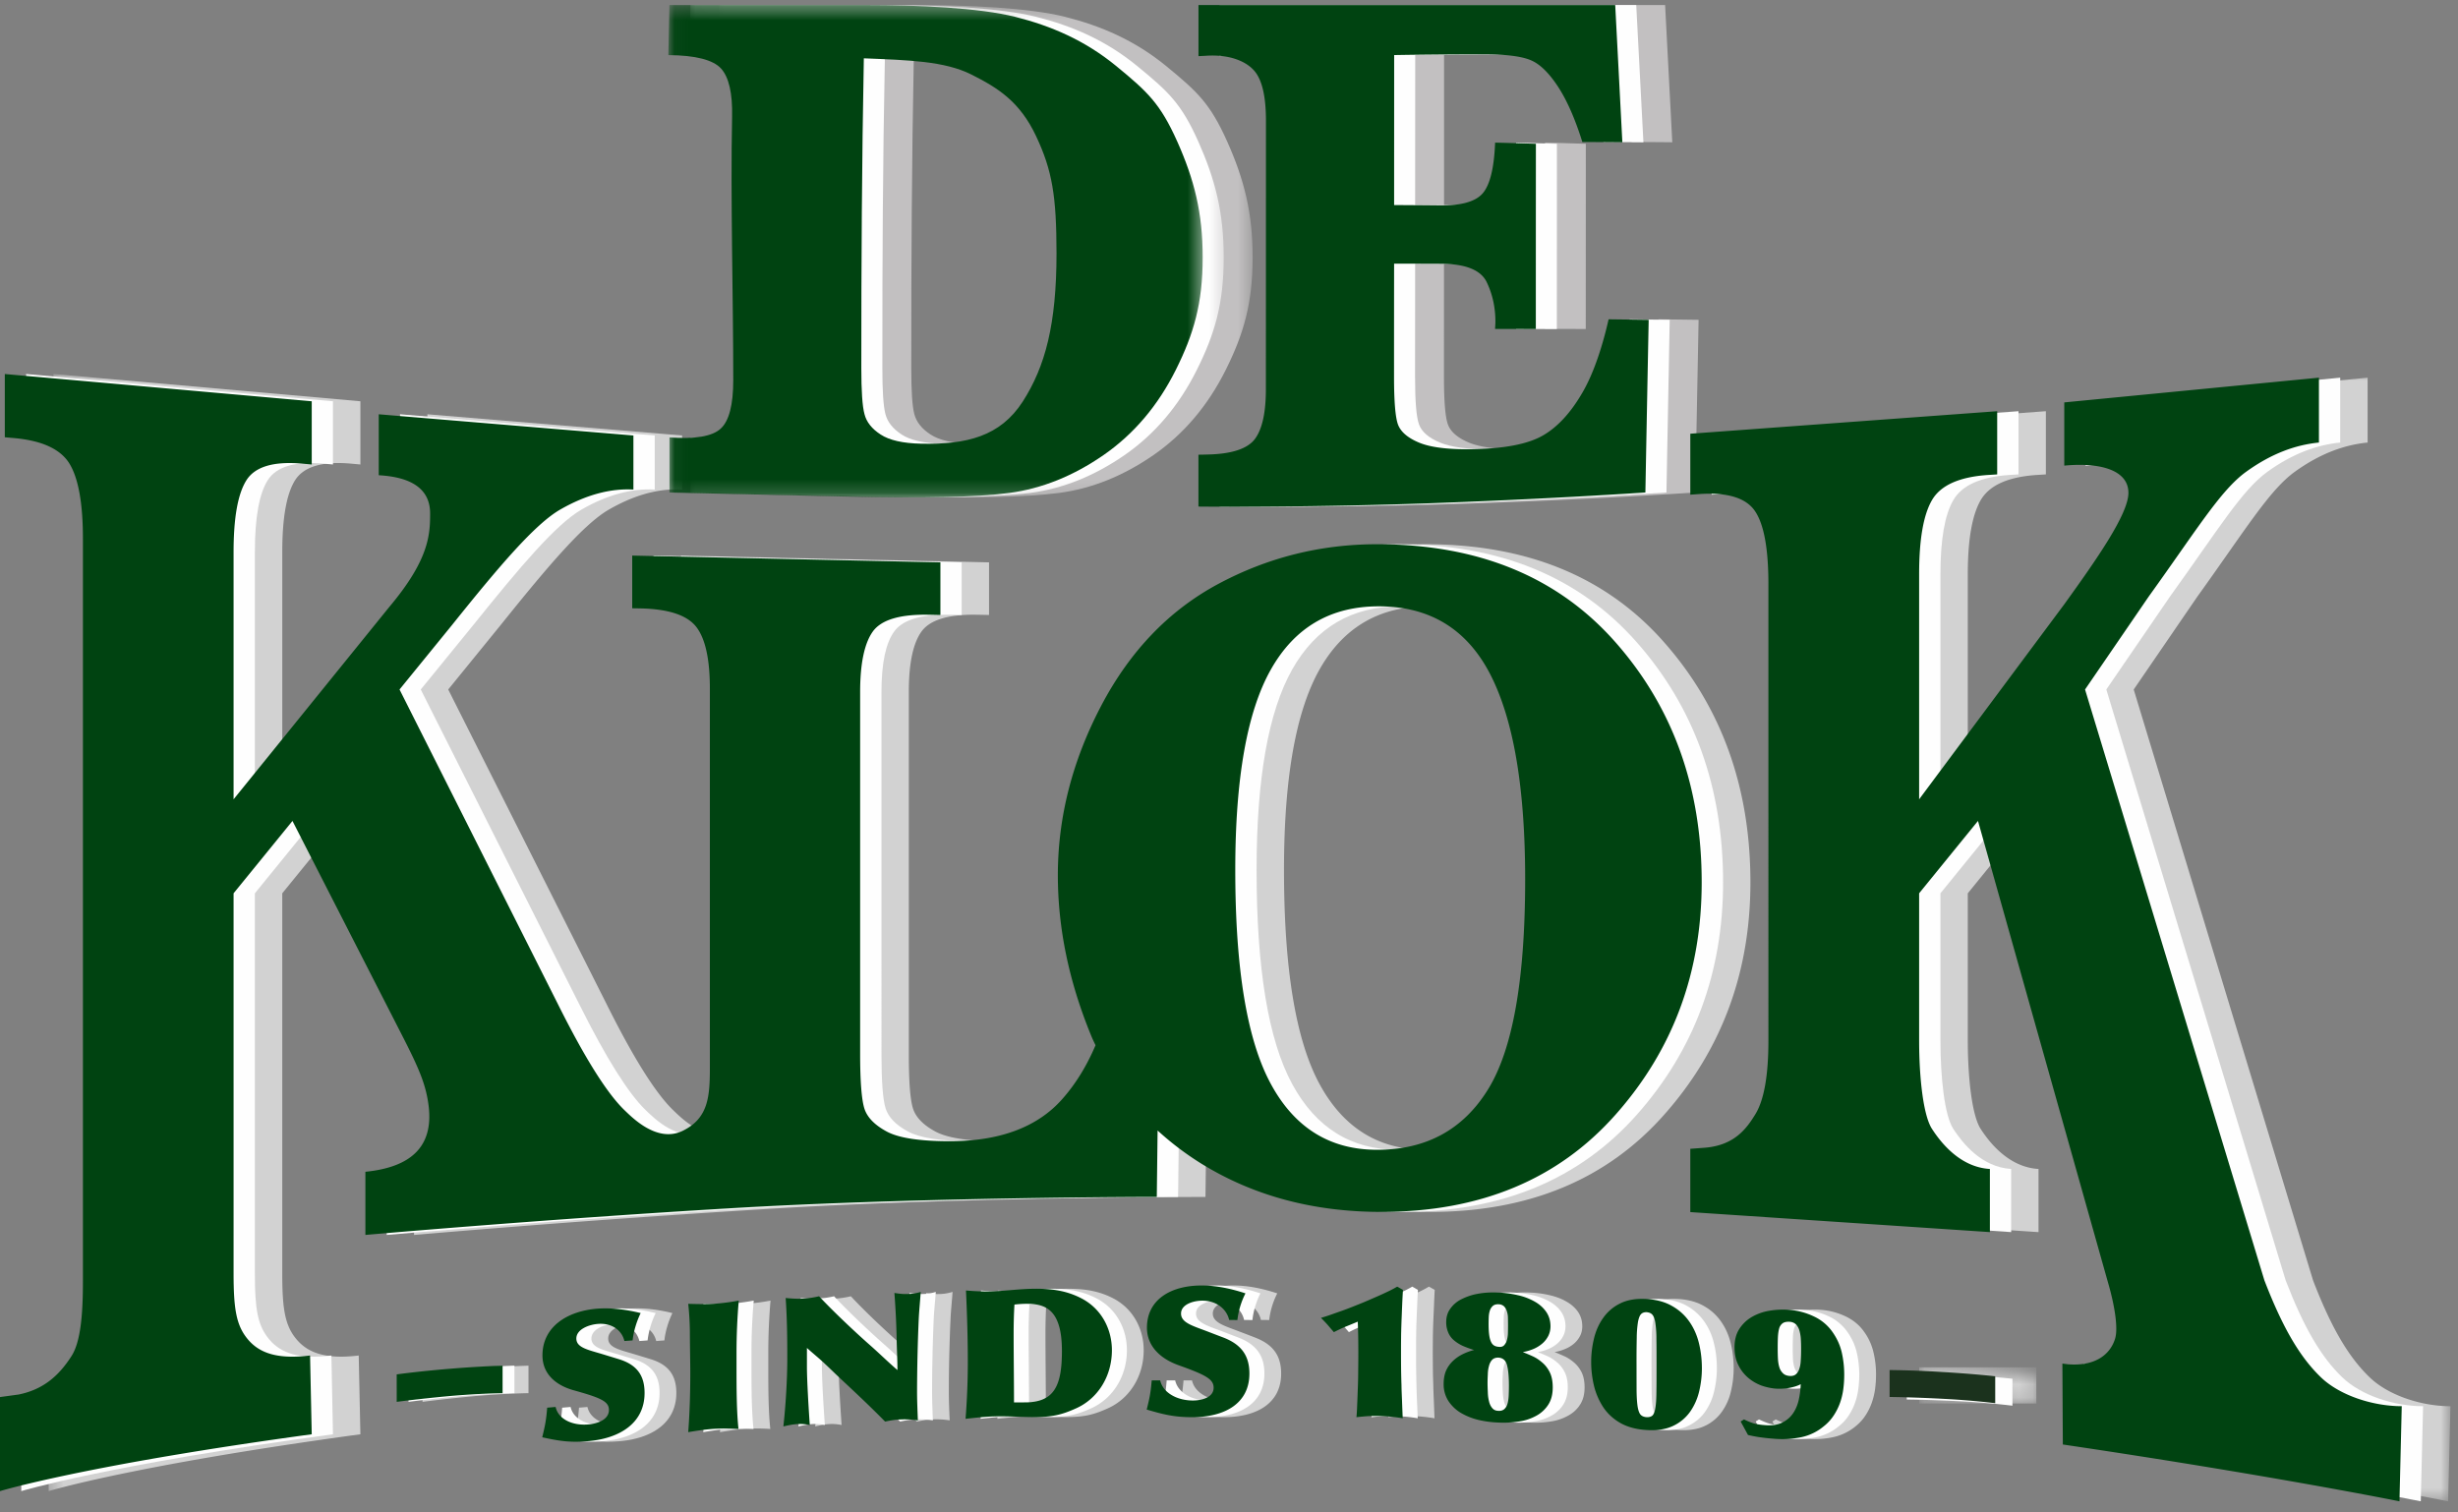
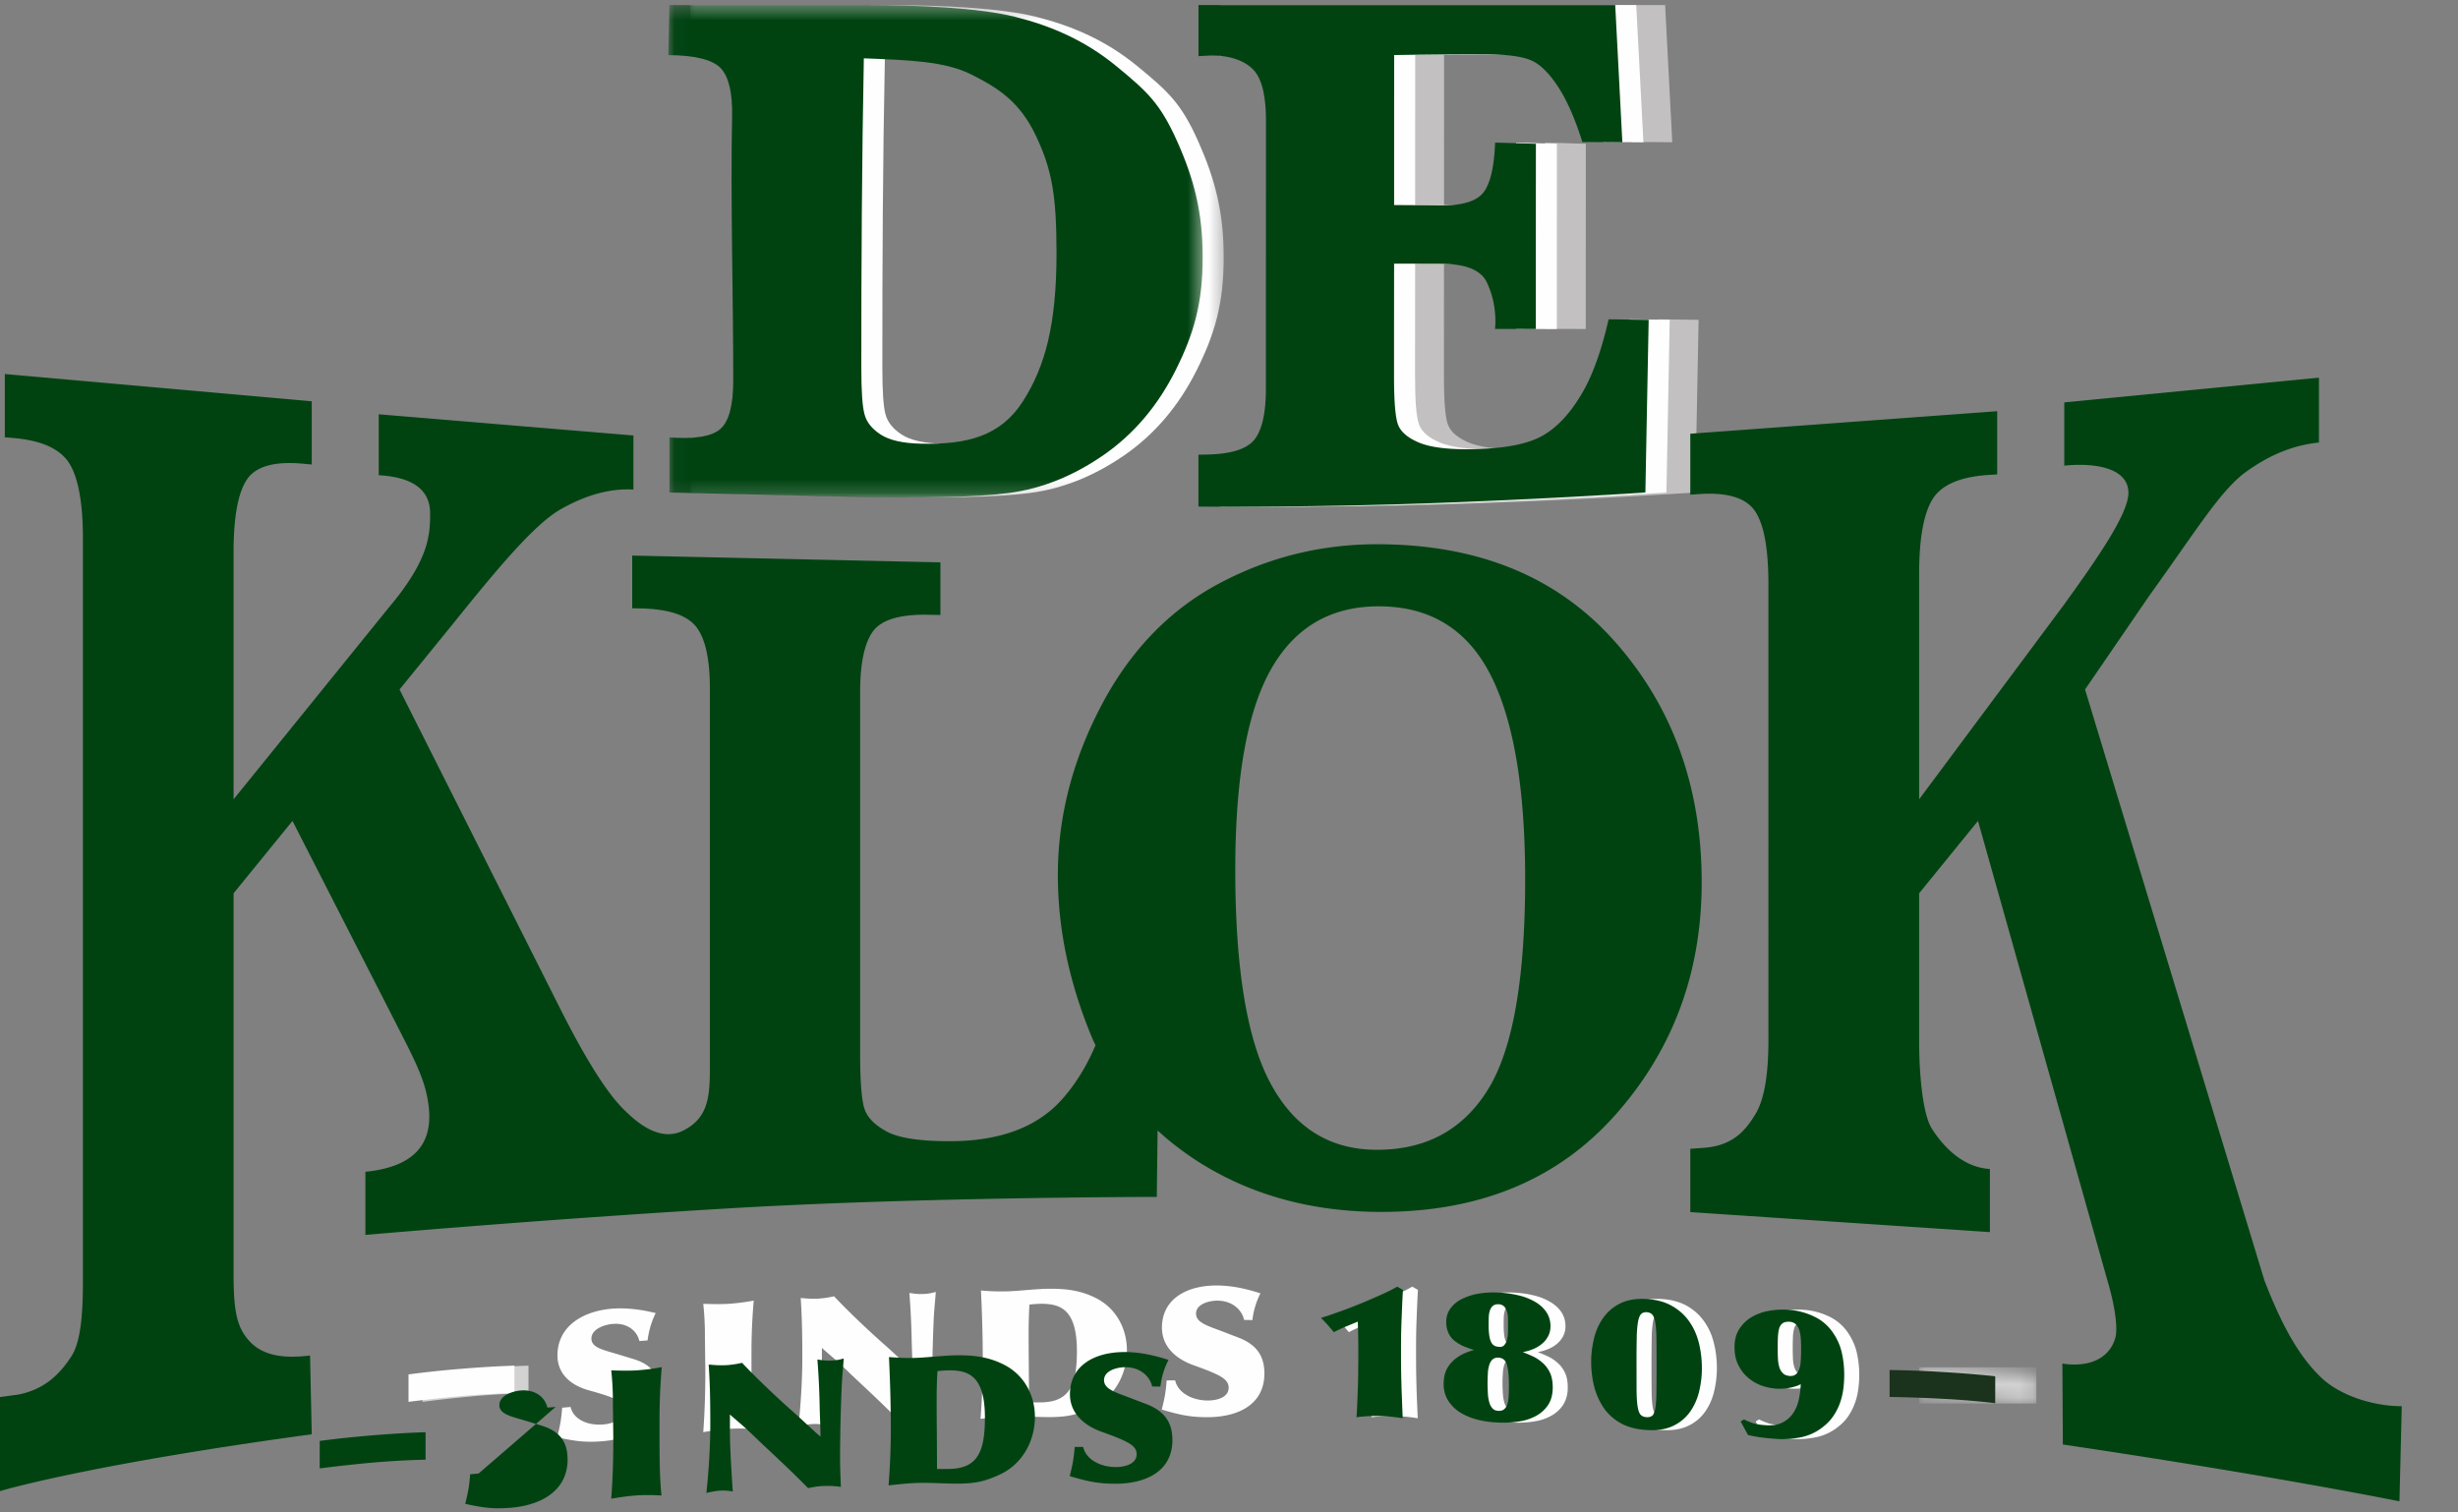
<svg xmlns="http://www.w3.org/2000/svg" xmlns:xlink="http://www.w3.org/1999/xlink" width="182" height="112">
  <rect width="100%" height="100%" fill="#808080" stroke="none" />
  <defs>
    <path id="a" d="M.108 2.43s1.89.013 4.362.144c2.466.128 4.307.36 4.307.36V.75S6.98.552 4.444.407C1.77.256.108.251.108.251z" />
    <path id="c" d="M178.216.002v83.477H.377V.002z" />
    <path id="e" d="M.026.374h39.566v36.462H.026z" />
    <path id="g" d="M.037.374h39.564v36.462H.037z" />
    <path id="i" d="M.043.374h39.565v36.462H.043z" />
  </defs>
  <g fill="none" fill-rule="evenodd">
    <path fill="#D2D2D2" d="M31.285 103.81v-2.033s1.508-.214 3.923-.416a75 75 0 013.923-.231v2.036s-1.666.02-3.9.212c-2.236.204-3.946.431-3.946.431" />
    <path fill="#FEFEFE" d="M30.248 103.81s1.711-.228 3.942-.432c2.237-.192 3.9-.212 3.9-.212v-2.036s-1.624.04-3.92.231a76.19 76.19 0 00-3.922.416z" />
-     <path fill="#D2D2D2" d="M106.217 105.026a12 12 0 00-1.767-.168q-.12-.004-.237-.005-.302.002-.598.016-.419.03-.822.077c.02-.216.034-.518.05-.914.02-.386.033-.805.047-1.268.019-.45.028-.916.033-1.385.011-.477.011-.895.011-1.269 0-.748-.019-1.495-.046-2.24-.308.13-.601.251-.904.374a12.1 12.1 0 00-.86.402q-.242-.27-.47-.533a11 11 0 00-.487-.522q.401-.121.806-.263c.264-.095.532-.185.805-.283q.357-.13.92-.355.562-.219 1.148-.478c.395-.168.77-.33 1.13-.504a8 8 0 00.83-.432q.217.121.426.243-.03.525-.051 1.121l-.052 1.175c-.015.398-.026.782-.032 1.162q-.003.558-.008 1.032c0 .54.007 1.004.008 1.4.006.386.017.766.029 1.122.005.362.021.735.039 1.127.016.385.03.845.052 1.368m7.463.327q-.192 0-.385-.012a7.4 7.4 0 01-1.469-.193 4.8 4.8 0 01-1.294-.514 2.9 2.9 0 01-.934-.884c-.235-.359-.349-.776-.349-1.267q0-.56.179-.976a2.3 2.3 0 01.493-.715c.205-.2.449-.369.72-.503a4.17 4.17 0 01.861-.319 8 8 0 01-.838-.307 2.8 2.8 0 01-.659-.415 1.6 1.6 0 01-.423-.57 2 2 0 01-.144-.78c0-.372.094-.699.29-.983q.3-.422.818-.696a4.4 4.4 0 011.203-.408 6.3 6.3 0 011.486-.096 7.7 7.7 0 011.51.197q.71.162 1.246.476.54.308.853.76.31.46.314 1.058 0 .407-.165.726c-.11.21-.258.4-.439.558a2.4 2.4 0 01-.65.398 3.5 3.5 0 01-.798.237c.216.079.442.18.7.294.254.112.5.27.725.463q.344.284.572.728c.152.305.226.672.226 1.128 0 .51-.109.934-.336 1.282-.223.35-.523.62-.903.824a3.7 3.7 0 01-1.284.422 7.5 7.5 0 01-1.126.087m-.4-4.819a.6.6 0 00-.445.165 1.1 1.1 0 00-.235.455c-.045.18-.074.39-.086.612-.006.22-.016.435-.016.641 0 .222.01.447.016.685.012.24.038.46.086.665.053.203.124.37.235.504a.57.57 0 00.46.211l.062.004c.16 0 .287-.045.374-.126a.8.8 0 00.237-.388c.053-.174.08-.368.093-.594q.018-.337.016-.745c0-.677-.043-1.193-.143-1.542-.096-.346-.302-.527-.64-.547zm-.012-3.95a.54.54 0 00-.385.13.8.8 0 00-.22.356q-.07.222-.075.485a9 9 0 00-.012.51c0 .366.019.653.055.873.036.215.092.389.166.502a.54.54 0 00.25.232q.14.06.328.067l.044.001q.202-.002.324-.14a.85.85 0 00.19-.385c.045-.161.07-.33.075-.523q.005-.283.004-.54c0-.186 0-.367-.004-.557a1.7 1.7 0 00-.084-.498.83.83 0 00-.207-.358.6.6 0 00-.405-.154zm11.372 9.323q-.177 0-.364-.012c-.769-.045-1.42-.224-1.945-.518a3.7 3.7 0 01-1.26-1.164 4.9 4.9 0 01-.69-1.595 7.7 7.7 0 01-.216-1.775c0-.559.075-1.127.215-1.7.126-.574.358-1.09.671-1.538a3.29 3.29 0 011.27-1.084q.67-.337 1.618-.337.164 0 .337.01c.74.046 1.374.22 1.889.52a3.8 3.8 0 011.275 1.156q.49.701.71 1.596.22.892.218 1.856-.001.855-.203 1.71a4.227 4.227 0 01-.679 1.522 3.2 3.2 0 01-1.256 1.04q-.657.312-1.59.313m-.39-8.738a.53.53 0 00-.387.143q-.146.157-.227.577a8 8 0 00-.093 1.181q-.011.757-.011 1.95 0 1.214.003 1.97c.005.503.037.902.079 1.187.044.289.127.488.228.593s.252.162.434.175h.041c.17 0 .296-.04.39-.123.104-.096.17-.283.223-.564q.065-.42.076-1.181c.007-.508.007-1.16.007-1.968 0-.795 0-1.439-.007-1.945a10 10 0 00-.076-1.192c-.053-.29-.12-.49-.223-.608-.099-.119-.239-.177-.43-.194zm10.103 9.398q-.31 0-.633-.024c-.5-.04-.892-.087-1.173-.13a15 15 0 01-.765-.148 67 67 0 00-.548-.996c.088-.055.168-.105.247-.16q.272.135.597.254c.218.085.538.142.951.172q.162.014.308.013.601 0 1.013-.219c.34-.177.6-.411.792-.711q.291-.444.408-1.01a5.8 5.8 0 00.133-1.109c-.196.116-.472.201-.82.272a4.2 4.2 0 01-1.067.057 4.3 4.3 0 01-1.012-.224 3.3 3.3 0 01-.98-.565 2.9 2.9 0 01-.728-.94c-.198-.37-.292-.815-.292-1.33 0-.52.107-.962.338-1.325a2.65 2.65 0 01.896-.89 3.8 3.8 0 011.304-.484 6 6 0 011.548-.07 5.1 5.1 0 011.795.485q.86.412 1.372 1.15a4.2 4.2 0 01.692 1.542 7 7 0 01.18 1.613q0 .53-.068 1.06a5.4 5.4 0 01-.244 1.019 4.3 4.3 0 01-.459.932 3.4 3.4 0 01-.72.8 3.886 3.886 0 01-1.688.824 6.4 6.4 0 01-1.377.141m.43-8.689a.74.74 0 00-.424.108.72.72 0 00-.268.384 3 3 0 00-.094.637 27 27 0 00-.015.827q.002.401.015.76.018.36.104.64.082.284.265.453.178.177.49.204l.083.003q.224 0 .37-.11a.8.8 0 00.263-.394c.065-.178.105-.386.116-.638.019-.252.027-.545.027-.87q-.002-.338-.017-.682a2.7 2.7 0 00-.092-.621 1.3 1.3 0 00-.246-.48c-.119-.128-.282-.198-.49-.219l-.088-.002m-89.802 8.886c-.86 0-1.55-.125-2.477-.33.182-.76.292-1.201.368-2.193.206-.013.415-.035.625-.051.182.822 1.064 1.308 2.113 1.308q.144 0 .292-.012c.717-.06 1.542-.372 1.542-1.071 0-.64-.598-.9-2.621-1.464-1.359-.381-2.305-1.24-2.305-2.58 0-2.112 1.818-3.28 4.054-3.459q.304-.023.608-.023c.894 0 1.778.143 2.61.348-.307.627-.533 1.398-.594 2.025q-.307.021-.607.046c-.16-.704-.793-1.275-1.758-1.275q-.104 0-.212.008c-.654.05-1.583.395-1.583 1.08 0 .68.855.834 1.962 1.17l1.178.358c1.357.416 1.904 1.225 1.904 2.501 0 2.226-1.817 3.379-4.224 3.576a10.65 10.65 0 01-.875.038m8.332-.71c.11-1.466.156-2.927.156-4.387 0-.714-.032-2.215-.032-2.932 0-.623-.042-1.459-.124-2.183.315.01.71.02 1.094.02.27 0 .537-.004.769-.02a15 15 0 001.878-.239 46 46 0 00-.166 3.78v1.33c0 1.474.012 3.156.15 4.396a13.891 13.891 0 00-1.91-.004c-.65.048-1.309.157-1.815.239m7.048-.424c.167-1.52.29-3.49.29-5.004 0-1.524-.013-2.975-.123-4.508.325.034.657.056.988.056q.157 0 .314-.007a7 7 0 001.172-.174c1.159 1.241 2.717 2.688 3.62 3.482.842.733 1.38 1.284 2.185 1.984 0-.774-.046-1.551-.064-2.32a53 53 0 00-.165-3.395c.336.056.573.084.852.084q.09 0 .188-.004c.352-.012.611-.066.916-.155-.047.68-.122 1.35-.152 2.021-.08 1.797-.125 3.58-.125 5.372 0 .7.03 1.42.063 2.12a6.3 6.3 0 00-1.255-.071c-.473.013-.853.096-1.176.163-1.375-1.403-2.474-2.402-3.65-3.514q-.425-.404-.834-.797c-.42-.395-.875-.755-1.304-1.144v1.382c0 .997.126 3.03.214 4.323a3.7 3.7 0 00-.709-.075q-.097 0-.209.007c-.35.019-.656.09-1.035.174m13.486-.563a54 54 0 00.167-4.13c0-1.73-.045-3.496-.134-5.373.505.042 1.011.071 1.516.071q.158 0 .315-.003c1.012-.026 2.032-.172 3.037-.192l.329-.003c1.241 0 2.337.163 3.419.746 1.482.806 2.187 2.316 2.187 3.803 0 1.95-1.06 3.604-2.675 4.315-1.041.47-1.697.61-2.84.636q-.125.003-.25.002c-.416 0-.831-.015-1.247-.03-.415-.013-.829-.028-1.246-.028q-.204-.001-.41.005c-.734.02-1.448.106-2.168.181m4.522-8.518l-.166.003a8 8 0 00-.737.055c-.04.76-.056 1.446-.056 2.224 0 1.392.027 3.633.027 5.023l.227.002c.236 0 .477-.005.707-.006 2.064-.045 2.612-1.271 2.612-3.805 0-3.079-1.216-3.496-2.614-3.496m12.257 8.397c-1.33 0-2.139-.199-3.362-.563.184-.744.292-1.178.369-2.161.21-.002.416-.002.626-.002.197.907 1.24 1.49 2.415 1.49.718 0 1.542-.245 1.542-.948 0-.636-.594-.95-2.625-1.675-1.362-.497-2.31-1.429-2.31-2.77 0-2.104 1.804-3.123 4.037-3.123h.029c1.1.001 2.199.246 3.226.583a5.9 5.9 0 00-.597 1.973l-.612-.002c-.168-.77-.887-1.426-1.972-1.431h-.01c-.657 0-1.578.27-1.581.955.003.679.86.906 1.973 1.333q.588.223 1.176.451c1.364.53 1.912 1.383 1.912 2.659 0 2.217-1.82 3.23-4.236 3.23" />
    <path fill="#FEFEFE" d="M104.934 96.64q-.027.59-.048 1.174c-.017.4-.025.784-.03 1.164q-.006.557-.005 1.031-.001.807.005 1.399c.005.386.013.767.024 1.123.006.363.021.734.035 1.128.019.382.037.844.06 1.367a12.3 12.3 0 00-2.607-.157q-.41.032-.82.076.031-.322.055-.912c.015-.387.033-.808.044-1.27.014-.45.026-.916.037-1.384.002-.477.002-.894.002-1.268q.001-1.124-.045-2.241c-.305.13-.598.252-.9.373q-.443.186-.863.404c-.156-.18-.312-.36-.46-.535a12 12 0 00-.494-.521q.403-.12.802-.262c.263-.096.535-.186.808-.285.239-.087.545-.202.92-.353a28 28 0 001.151-.478c.391-.17.765-.33 1.127-.504a9 9 0 00.836-.432c.14.077.283.161.422.242q-.033.526-.056 1.12m6.454 2.299c.036.216.094.388.167.501a.53.53 0 00.25.232q.137.06.324.068a.42.42 0 00.369-.14.86.86 0 00.194-.384c.042-.161.07-.33.07-.523q.009-.282.01-.54-.001-.276-.01-.555a1.8 1.8 0 00-.076-.499.83.83 0 00-.211-.359q-.142-.141-.406-.155a.6.6 0 00-.433.129.8.8 0 00-.215.358c-.045.146-.073.31-.076.483-.008.176-.009.35-.009.513 0 .365.017.65.052.871m1.1 5.411a.8.8 0 00.236-.387 2.68 2.68 0 00.097-.593c.012-.227.014-.473.012-.746.002-.678-.04-1.192-.141-1.543q-.14-.518-.636-.546-.3-.004-.461.165-.166.18-.236.456c-.047.18-.078.387-.085.61a10 10 0 000 1.326c.007.242.038.46.085.666q.07.304.236.504.16.207.46.213c.187.013.33-.033.433-.125m3.26-.328a2.45 2.45 0 01-.9.825 3.7 3.7 0 01-1.287.419 7.3 7.3 0 01-1.505.077 7.7 7.7 0 01-1.47-.194 4.7 4.7 0 01-1.3-.515 2.9 2.9 0 01-.93-.882c-.236-.36-.352-.776-.352-1.268q-.001-.558.177-.976.185-.41.496-.714c.208-.2.444-.37.72-.504q.406-.203.857-.319a8 8 0 01-.834-.307 2.9 2.9 0 01-.659-.415 1.6 1.6 0 01-.416-.57 1.8 1.8 0 01-.152-.78q0-.557.292-.982.303-.425.817-.697a4.4 4.4 0 011.207-.408 6.4 6.4 0 011.48-.096q.8.029 1.51.197a4.4 4.4 0 011.246.476q.543.307.855.76.312.46.315 1.06c0 .271-.059.509-.168.725-.108.21-.252.4-.437.557a2.5 2.5 0 01-.648.4 3.6 3.6 0 01-.797.235q.312.122.694.293.387.171.727.465c.234.188.42.431.57.727.154.305.228.672.228 1.128 0 .51-.115.933-.337 1.283m8.013-4.857a9 9 0 00-.075-1.193c-.048-.29-.124-.488-.223-.607-.094-.119-.237-.177-.428-.194q-.267-.008-.41.142c-.102.106-.179.295-.233.578a8 8 0 00-.09 1.182q-.017.755-.017 1.95c0 .806.003 1.465.01 1.968.004.503.03.902.075 1.186q.075.436.228.595.154.155.437.174c.191.007.331-.034.428-.122q.15-.144.223-.565.066-.419.076-1.18a227 227 0 000-3.914m-4.63-.023c.135-.57.36-1.09.675-1.537q.478-.686 1.269-1.082.786-.397 1.96-.328c.735.046 1.369.22 1.893.52q.773.446 1.267 1.155c.328.468.569 1 .709 1.595.152.596.22 1.216.22 1.858q.001.854-.203 1.71a4.3 4.3 0 01-.676 1.521 3.172 3.172 0 01-1.26 1.041q-.78.373-1.95.301c-.772-.044-1.423-.223-1.945-.519a3.7 3.7 0 01-1.263-1.163 5 5 0 01-.69-1.595 7.5 7.5 0 01-.21-1.775q0-.84.204-1.702m14.932 2.643c.118-.085.202-.217.267-.394a2.3 2.3 0 00.12-.638c.012-.253.023-.544.023-.87q.001-.338-.019-.681a2.7 2.7 0 00-.092-.622 1.24 1.24 0 00-.248-.48.71.71 0 00-.484-.218c-.218-.013-.388.018-.515.105a.7.7 0 00-.266.384 2.6 2.6 0 00-.093.638 19 19 0 000 1.587c.009.24.046.454.1.64q.09.281.27.452.173.178.485.204c.191.015.339-.02.452-.107m-3.82 3.326q.27.133.59.252c.223.084.537.143.955.172.54.045.982-.025 1.317-.204q.51-.264.797-.712.29-.444.405-1.01.119-.564.133-1.108c-.198.115-.47.2-.82.27a4.2 4.2 0 01-1.067.058 4.3 4.3 0 01-1.01-.224 3.3 3.3 0 01-.978-.567 2.9 2.9 0 01-.731-.937c-.198-.371-.292-.816-.292-1.333q-.001-.778.334-1.323.334-.547.895-.89c.377-.228.81-.396 1.306-.483a6 6 0 011.553-.07 5.1 5.1 0 011.795.485 3.45 3.45 0 011.365 1.148c.346.49.576 1.008.697 1.542q.18.806.181 1.616c0 .35-.024.708-.072 1.06a4.7 4.7 0 01-.24 1.019 4.2 4.2 0 01-.46.931c-.19.296-.433.569-.726.8a3.84 3.84 0 01-1.685.824 6.9 6.9 0 01-2.01.116c-.501-.039-.89-.085-1.173-.128q-.418-.071-.763-.15l-.541-.997c.076-.053.161-.102.245-.157m-87.995-.922c.203.9 1.239 1.395 2.413 1.295.717-.056 1.538-.37 1.538-1.07 0-.64-.594-.9-2.62-1.463-1.36-.382-2.303-1.24-2.303-2.58 0-2.113 1.815-3.28 4.054-3.46 1.098-.083 2.196.074 3.22.326a6.3 6.3 0 00-.6 2.024l-.61.045c-.168-.752-.883-1.354-1.962-1.266-.658.051-1.587.396-1.587 1.081 0 .68.854.833 1.964 1.17l1.175.358c1.357.417 1.907 1.225 1.907 2.503 0 2.223-1.815 3.377-4.225 3.574-1.32.111-2.135-.024-3.351-.29.18-.763.29-1.203.364-2.194.21-.013.42-.036.623-.053m13.394-2.765c0 1.474.014 3.156.152 4.395a15 15 0 00-1.907-.004c-.659.047-1.31.157-1.815.239.108-1.467.152-2.926.152-4.386 0-.715-.03-2.217-.03-2.933 0-.624-.044-1.459-.122-2.183.534.016 1.297.036 1.858 0a16 16 0 001.88-.24 44 44 0 00-.168 3.78zm6.515-.463c-.417-.392-.872-.752-1.3-1.143v1.385c0 .996.124 3.028.219 4.322-.28-.05-.541-.09-.918-.069-.356.02-.659.088-1.041.174.17-1.52.29-3.491.29-5.003 0-1.527-.015-2.977-.12-4.507.424.043.87.069 1.297.047a7 7 0 001.174-.175c1.16 1.24 2.72 2.687 3.62 3.485.838.732 1.375 1.282 2.185 1.98 0-.773-.047-1.55-.061-2.318a61 61 0 00-.167-3.393c.412.065.67.093 1.038.077.35-.012.61-.064.917-.153-.048.678-.123 1.35-.155 2.02-.076 1.797-.12 3.578-.12 5.372 0 .701.032 1.421.058 2.12a6.5 6.5 0 00-1.25-.07c-.474.012-.858.095-1.177.16-1.379-1.401-2.474-2.4-3.651-3.512a88.05 88.05 0 00-.838-.798m14.801-4.41a8 8 0 00-.735.055 37.11 37.11 0 00-.06 2.224c0 1.39.03 3.635.03 5.023.31.005.63-.004.932-.005 2.064-.045 2.614-1.27 2.614-3.804 0-3.198-1.316-3.522-2.781-3.493m3.808 7.75c-1.042.469-1.7.61-2.844.636-1.056.014-2.093-.08-3.148-.051-.733.02-1.452.104-2.171.18.107-1.423.167-2.725.167-4.13 0-1.73-.044-3.497-.136-5.372a17 17 0 001.835.066c1.01-.026 2.034-.17 3.04-.192 1.376-.03 2.567.112 3.748.744 1.48.805 2.184 2.315 2.184 3.802 0 1.95-1.06 3.605-2.675 4.317m6.248-2.082c.2.908 1.24 1.49 2.42 1.49.715 0 1.539-.246 1.542-.948-.003-.635-.599-.95-2.631-1.675-1.362-.497-2.31-1.429-2.31-2.77 0-2.115 1.82-3.133 4.067-3.123 1.101.002 2.205.246 3.227.583-.307.595-.535 1.35-.592 1.974-.208 0-.412-.004-.619-.004-.165-.768-.889-1.425-1.97-1.43-.658-.002-1.59.266-1.59.956 0 .679.859.905 1.976 1.331.387.149.783.303 1.171.45 1.366.531 1.916 1.386 1.916 2.66 0 2.217-1.824 3.232-4.239 3.232-1.327 0-2.136-.2-3.36-.564.18-.743.29-1.178.363-2.16l.63-.002" />
-     <path fill="#004311" d="M103.822 96.64c-.017.393-.03.785-.048 1.174-.013.4-.027.784-.031 1.164q-.006.557-.006 1.031 0 .807.006 1.399c.007.386.014.767.028 1.123.005.363.021.734.038 1.128.013.382.032.844.053 1.367a12 12 0 00-2.603-.157q-.415.032-.823.076.035-.322.055-.912.025-.579.049-1.27c.018-.45.027-.916.028-1.384a93 93 0 00.008-1.268c0-.75-.01-1.495-.042-2.241-.308.13-.601.252-.904.373-.296.123-.58.26-.864.404q-.238-.271-.459-.535a12 12 0 00-.497-.521q.409-.12.809-.262c.26-.096.533-.186.804-.285.242-.087.547-.202.92-.353.379-.149.762-.305 1.151-.478.392-.17.766-.33 1.128-.504.356-.165.636-.313.832-.432.145.077.283.161.426.242-.02.351-.042.724-.058 1.12m6.457 2.299c.035.216.093.388.162.501a.55.55 0 00.25.232c.098.04.203.063.33.068.158.012.283-.038.367-.14a.9.9 0 00.195-.384c.04-.161.068-.33.07-.523a19 19 0 000-1.095 1.6 1.6 0 00-.08-.499.86.86 0 00-.207-.359.6.6 0 00-.404-.155c-.194-.009-.336.04-.435.129a.8.8 0 00-.218.358c-.046.146-.071.31-.077.483-.007.176-.01.35-.01.513 0 .365.021.65.057.871m1.102 5.411a.8.8 0 00.236-.387c.05-.173.08-.368.092-.593.01-.227.017-.473.017-.746q0-1.017-.143-1.543-.14-.518-.64-.546-.294-.004-.46.165-.165.18-.233.456c-.052.18-.081.387-.086.61-.011.22-.02.437-.02.641 0 .223.009.448.02.685.005.242.034.46.086.666q.067.304.234.504.165.207.459.213c.187.013.333-.033.438-.125m3.258-.328a2.413 2.413 0 01-.898.825 3.7 3.7 0 01-1.287.419 7.3 7.3 0 01-1.511.077 7.7 7.7 0 01-1.471-.194 4.8 4.8 0 01-1.295-.515 2.9 2.9 0 01-.929-.882 2.27 2.27 0 01-.354-1.268q-.001-.558.175-.976.183-.41.5-.714.31-.301.716-.504c.272-.135.556-.242.862-.319a8 8 0 01-.84-.307 2.9 2.9 0 01-.655-.415 1.5 1.5 0 01-.417-.57 1.894 1.894 0 01-.152-.78c0-.371.096-.699.3-.982a2.2 2.2 0 01.81-.697 4.4 4.4 0 011.206-.408c.454-.084.95-.122 1.481-.096a7.6 7.6 0 011.508.197 4.5 4.5 0 011.252.476c.362.205.64.458.849.76q.313.46.316 1.06c0 .271-.059.509-.166.725-.11.21-.255.4-.44.557a2.5 2.5 0 01-.647.4 3.6 3.6 0 01-.797.235q.315.122.695.293.387.171.725.465.346.282.571.727c.15.305.225.672.225 1.128 0 .51-.107.933-.332 1.283m8.008-4.857a8 8 0 00-.078-1.193c-.042-.29-.118-.488-.215-.607-.1-.119-.245-.177-.428-.194q-.268-.008-.414.142c-.103.106-.175.295-.229.578a8 8 0 00-.092 1.182 82 82 0 00-.016 1.95c0 .806.003 1.465.004 1.968.007.503.034.902.08 1.186q.074.436.228.595.154.155.439.174c.183.007.323-.034.428-.122.097-.096.173-.284.215-.565q.074-.419.078-1.18c.01-.508.01-1.161.01-1.969 0-.795 0-1.438-.01-1.945m-4.627-.023c.136-.57.36-1.09.68-1.537a3.288 3.288 0 011.264-1.082q.79-.397 1.962-.328 1.109.07 1.885.52c.526.298.947.682 1.275 1.155q.492.702.71 1.595.218.894.219 1.858 0 .854-.202 1.71a4.4 4.4 0 01-.678 1.521 3.2 3.2 0 01-1.26 1.041c-.519.247-1.173.35-1.95.301-.77-.044-1.423-.223-1.946-.519q-.787-.452-1.264-1.163a5.1 5.1 0 01-.69-1.595 7.6 7.6 0 01-.208-1.775q-.001-.84.203-1.702m14.934 2.643a.8.8 0 00.264-.394c.066-.178.104-.386.117-.638q.027-.38.026-.87c0-.224-.003-.453-.018-.681a3 3 0 00-.093-.622 1.2 1.2 0 00-.244-.48.73.73 0 00-.485-.218c-.221-.013-.395.018-.52.105a.7.7 0 00-.263.384c-.05.18-.08.388-.094.638q-.017.374-.016.826-.001.4.016.76c.014.24.044.455.103.64a.98.98 0 00.266.453c.113.119.281.186.488.204q.283.023.453-.107m-3.82 3.326c.172.088.373.174.594.252.219.084.533.143.956.172.534.045.977-.025 1.31-.204q.509-.264.797-.712c.192-.296.33-.632.405-1.01.082-.376.124-.745.135-1.108-.2.115-.472.2-.819.27a4.2 4.2 0 01-1.072.058 4.4 4.4 0 01-1.012-.224 3.3 3.3 0 01-.976-.567 2.9 2.9 0 01-.731-.937q-.29-.557-.29-1.333c0-.518.109-.96.335-1.323a2.72 2.72 0 01.895-.89 3.8 3.8 0 011.305-.483 6 6 0 011.555-.07 5.1 5.1 0 011.79.485 3.46 3.46 0 011.372 1.148c.345.49.576 1.008.694 1.542q.178.806.177 1.616c0 .35-.02.708-.067 1.06a5 5 0 01-.24 1.019 4.3 4.3 0 01-.462.931 3.3 3.3 0 01-.726.8 3.84 3.84 0 01-1.68.824 7 7 0 01-2.017.116 16.78 16.78 0 01-1.17-.128q-.42-.071-.762-.15l-.544-.997c.08-.053.164-.102.248-.157m-87.994-.922c.199.9 1.234 1.395 2.41 1.295.716-.056 1.538-.37 1.538-1.07 0-.64-.598-.9-2.62-1.463-1.359-.382-2.302-1.24-2.302-2.58 0-2.113 1.814-3.28 4.052-3.46 1.1-.083 2.195.074 3.22.326-.306.626-.535 1.399-.597 2.024l-.61.045c-.17-.752-.883-1.354-1.965-1.266-.656.051-1.591.396-1.591 1.081 0 .68.858.833 1.972 1.17l1.17.358c1.36.417 1.91 1.225 1.91 2.503 0 2.223-1.818 3.377-4.224 3.574-1.327.111-2.133-.024-3.354-.29.183-.763.292-1.203.366-2.194.207-.013.415-.036.624-.053m13.396-2.765c0 1.474.01 3.156.146 4.395a14.5 14.5 0 00-1.901-.004c-.659.047-1.317.157-1.821.239.112-1.467.153-2.926.153-4.386 0-.715-.03-2.217-.03-2.933 0-.624-.042-1.459-.123-2.183.536.016 1.3.036 1.864 0a16 16 0 001.877-.24 46 46 0 00-.165 3.78zm6.509-.463c-.413-.392-.868-.752-1.296-1.143v1.385c0 .996.122 3.028.212 4.322a3.5 3.5 0 00-.912-.069c-.355.02-.66.088-1.044.174.17-1.52.29-3.491.29-5.003.002-1.527-.015-2.977-.12-4.507.424.043.874.069 1.3.047a7 7 0 001.171-.175c1.166 1.24 2.723 2.687 3.62 3.485.839.732 1.378 1.282 2.185 1.98.001-.773-.047-1.55-.059-2.318a60 60 0 00-.166-3.393c.41.065.668.093 1.041.077.344-.012.604-.064.908-.153-.044.678-.116 1.35-.148 2.02a130 130 0 00-.123 5.372c0 .701.034 1.421.06 2.12a6.6 6.6 0 00-1.253-.07c-.47.012-.858.095-1.173.16-1.38-1.401-2.477-2.4-3.655-3.512-.278-.268-.554-.537-.838-.798m14.804-4.41a8 8 0 00-.734.055c-.046.76-.06 1.446-.06 2.224 0 1.39.027 3.635.027 5.023.311.005.63-.004.934-.005 2.065-.045 2.614-1.27 2.614-3.804 0-3.198-1.312-3.522-2.78-3.493m3.805 7.75c-1.042.469-1.698.61-2.843.636-1.054.014-2.095-.08-3.15-.051-.732.02-1.448.104-2.167.18a54.68 54.68 0 00.167-4.13c0-1.73-.048-3.497-.137-5.372.61.05 1.224.083 1.832.066 1.008-.026 2.036-.17 3.04-.192 1.38-.03 2.566.112 3.746.744 1.481.805 2.188 2.315 2.188 3.802 0 1.95-1.057 3.605-2.676 4.317m6.25-2.082c.2.908 1.24 1.49 2.416 1.49.715 0 1.542-.246 1.542-.948 0-.635-.595-.95-2.626-1.675-1.361-.497-2.312-1.429-2.312-2.77 0-2.115 1.82-3.133 4.07-3.123 1.1.002 2.202.246 3.225.583a5.8 5.8 0 00-.597 1.974c-.209 0-.41-.004-.61-.004-.172-.768-.893-1.425-1.977-1.43-.653-.002-1.586.266-1.586.956 0 .679.855.905 1.972 1.331.392.149.783.303 1.177.45 1.365.531 1.912 1.386 1.912 2.66 0 2.217-1.82 3.232-4.234 3.232-1.33 0-2.14-.2-3.369-.564.184-.743.291-1.178.37-2.16.208-.002.421-.002.627-.002m-56.531 1.591s1.709-.228 3.94-.432c2.238-.192 3.9-.212 3.9-.212v-2.036s-1.618.04-3.92.231c-2.415.202-3.92.416-3.92.416z" />
+     <path fill="#004311" d="M103.822 96.64c-.017.393-.03.785-.048 1.174-.013.4-.027.784-.031 1.164q-.006.557-.006 1.031 0 .807.006 1.399c.007.386.014.767.028 1.123.005.363.021.734.038 1.128.013.382.032.844.053 1.367a12 12 0 00-2.603-.157q-.415.032-.823.076.035-.322.055-.912.025-.579.049-1.27c.018-.45.027-.916.028-1.384a93 93 0 00.008-1.268c0-.75-.01-1.495-.042-2.241-.308.13-.601.252-.904.373-.296.123-.58.26-.864.404q-.238-.271-.459-.535a12 12 0 00-.497-.521q.409-.12.809-.262c.26-.096.533-.186.804-.285.242-.087.547-.202.92-.353.379-.149.762-.305 1.151-.478.392-.17.766-.33 1.128-.504.356-.165.636-.313.832-.432.145.077.283.161.426.242-.02.351-.042.724-.058 1.12m6.457 2.299c.035.216.093.388.162.501a.55.55 0 00.25.232c.098.04.203.063.33.068.158.012.283-.038.367-.14a.9.9 0 00.195-.384c.04-.161.068-.33.07-.523a19 19 0 000-1.095 1.6 1.6 0 00-.08-.499.86.86 0 00-.207-.359.6.6 0 00-.404-.155c-.194-.009-.336.04-.435.129a.8.8 0 00-.218.358c-.046.146-.071.31-.077.483-.007.176-.01.35-.01.513 0 .365.021.65.057.871m1.102 5.411a.8.8 0 00.236-.387c.05-.173.08-.368.092-.593.01-.227.017-.473.017-.746q0-1.017-.143-1.543-.14-.518-.64-.546-.294-.004-.46.165-.165.18-.233.456c-.052.18-.081.387-.086.61-.011.22-.02.437-.02.641 0 .223.009.448.02.685.005.242.034.46.086.666q.067.304.234.504.165.207.459.213c.187.013.333-.033.438-.125m3.258-.328a2.413 2.413 0 01-.898.825 3.7 3.7 0 01-1.287.419 7.3 7.3 0 01-1.511.077 7.7 7.7 0 01-1.471-.194 4.8 4.8 0 01-1.295-.515 2.9 2.9 0 01-.929-.882 2.27 2.27 0 01-.354-1.268q-.001-.558.175-.976.183-.41.5-.714.31-.301.716-.504c.272-.135.556-.242.862-.319a8 8 0 01-.84-.307 2.9 2.9 0 01-.655-.415 1.5 1.5 0 01-.417-.57 1.894 1.894 0 01-.152-.78c0-.371.096-.699.3-.982a2.2 2.2 0 01.81-.697 4.4 4.4 0 011.206-.408c.454-.084.95-.122 1.481-.096a7.6 7.6 0 011.508.197 4.5 4.5 0 011.252.476c.362.205.64.458.849.76q.313.46.316 1.06c0 .271-.059.509-.166.725-.11.21-.255.4-.44.557a2.5 2.5 0 01-.647.4 3.6 3.6 0 01-.797.235q.315.122.695.293.387.171.725.465.346.282.571.727c.15.305.225.672.225 1.128 0 .51-.107.933-.332 1.283m8.008-4.857a8 8 0 00-.078-1.193c-.042-.29-.118-.488-.215-.607-.1-.119-.245-.177-.428-.194q-.268-.008-.414.142c-.103.106-.175.295-.229.578a8 8 0 00-.092 1.182 82 82 0 00-.016 1.95c0 .806.003 1.465.004 1.968.007.503.034.902.08 1.186q.074.436.228.595.154.155.439.174c.183.007.323-.034.428-.122.097-.096.173-.284.215-.565q.074-.419.078-1.18c.01-.508.01-1.161.01-1.969 0-.795 0-1.438-.01-1.945m-4.627-.023c.136-.57.36-1.09.68-1.537a3.288 3.288 0 011.264-1.082q.79-.397 1.962-.328 1.109.07 1.885.52c.526.298.947.682 1.275 1.155q.492.702.71 1.595.218.894.219 1.858 0 .854-.202 1.71a4.4 4.4 0 01-.678 1.521 3.2 3.2 0 01-1.26 1.041c-.519.247-1.173.35-1.95.301-.77-.044-1.423-.223-1.946-.519q-.787-.452-1.264-1.163a5.1 5.1 0 01-.69-1.595 7.6 7.6 0 01-.208-1.775q-.001-.84.203-1.702m14.934 2.643a.8.8 0 00.264-.394c.066-.178.104-.386.117-.638q.027-.38.026-.87c0-.224-.003-.453-.018-.681a3 3 0 00-.093-.622 1.2 1.2 0 00-.244-.48.73.73 0 00-.485-.218c-.221-.013-.395.018-.52.105a.7.7 0 00-.263.384c-.05.18-.08.388-.094.638q-.017.374-.016.826-.001.4.016.76c.014.24.044.455.103.64a.98.98 0 00.266.453c.113.119.281.186.488.204q.283.023.453-.107m-3.82 3.326c.172.088.373.174.594.252.219.084.533.143.956.172.534.045.977-.025 1.31-.204q.509-.264.797-.712c.192-.296.33-.632.405-1.01.082-.376.124-.745.135-1.108-.2.115-.472.2-.819.27a4.2 4.2 0 01-1.072.058 4.4 4.4 0 01-1.012-.224 3.3 3.3 0 01-.976-.567 2.9 2.9 0 01-.731-.937q-.29-.557-.29-1.333c0-.518.109-.96.335-1.323a2.72 2.72 0 01.895-.89 3.8 3.8 0 011.305-.483 6 6 0 011.555-.07 5.1 5.1 0 011.79.485 3.46 3.46 0 011.372 1.148c.345.49.576 1.008.694 1.542q.178.806.177 1.616c0 .35-.02.708-.067 1.06a5 5 0 01-.24 1.019 4.3 4.3 0 01-.462.931 3.3 3.3 0 01-.726.8 3.84 3.84 0 01-1.68.824 7 7 0 01-2.017.116 16.78 16.78 0 01-1.17-.128q-.42-.071-.762-.15l-.544-.997c.08-.053.164-.102.248-.157m-87.994-.922l-.61.045c-.17-.752-.883-1.354-1.965-1.266-.656.051-1.591.396-1.591 1.081 0 .68.858.833 1.972 1.17l1.17.358c1.36.417 1.91 1.225 1.91 2.503 0 2.223-1.818 3.377-4.224 3.574-1.327.111-2.133-.024-3.354-.29.183-.763.292-1.203.366-2.194.207-.013.415-.036.624-.053m13.396-2.765c0 1.474.01 3.156.146 4.395a14.5 14.5 0 00-1.901-.004c-.659.047-1.317.157-1.821.239.112-1.467.153-2.926.153-4.386 0-.715-.03-2.217-.03-2.933 0-.624-.042-1.459-.123-2.183.536.016 1.3.036 1.864 0a16 16 0 001.877-.24 46 46 0 00-.165 3.78zm6.509-.463c-.413-.392-.868-.752-1.296-1.143v1.385c0 .996.122 3.028.212 4.322a3.5 3.5 0 00-.912-.069c-.355.02-.66.088-1.044.174.17-1.52.29-3.491.29-5.003.002-1.527-.015-2.977-.12-4.507.424.043.874.069 1.3.047a7 7 0 001.171-.175c1.166 1.24 2.723 2.687 3.62 3.485.839.732 1.378 1.282 2.185 1.98.001-.773-.047-1.55-.059-2.318a60 60 0 00-.166-3.393c.41.065.668.093 1.041.077.344-.012.604-.064.908-.153-.044.678-.116 1.35-.148 2.02a130 130 0 00-.123 5.372c0 .701.034 1.421.06 2.12a6.6 6.6 0 00-1.253-.07c-.47.012-.858.095-1.173.16-1.38-1.401-2.477-2.4-3.655-3.512-.278-.268-.554-.537-.838-.798m14.804-4.41a8 8 0 00-.734.055c-.046.76-.06 1.446-.06 2.224 0 1.39.027 3.635.027 5.023.311.005.63-.004.934-.005 2.065-.045 2.614-1.27 2.614-3.804 0-3.198-1.312-3.522-2.78-3.493m3.805 7.75c-1.042.469-1.698.61-2.843.636-1.054.014-2.095-.08-3.15-.051-.732.02-1.448.104-2.167.18a54.68 54.68 0 00.167-4.13c0-1.73-.048-3.497-.137-5.372.61.05 1.224.083 1.832.066 1.008-.026 2.036-.17 3.04-.192 1.38-.03 2.566.112 3.746.744 1.481.805 2.188 2.315 2.188 3.802 0 1.95-1.057 3.605-2.676 4.317m6.25-2.082c.2.908 1.24 1.49 2.416 1.49.715 0 1.542-.246 1.542-.948 0-.635-.595-.95-2.626-1.675-1.361-.497-2.312-1.429-2.312-2.77 0-2.115 1.82-3.133 4.07-3.123 1.1.002 2.202.246 3.225.583a5.8 5.8 0 00-.597 1.974c-.209 0-.41-.004-.61-.004-.172-.768-.893-1.425-1.977-1.43-.653-.002-1.586.266-1.586.956 0 .679.855.905 1.972 1.331.392.149.783.303 1.177.45 1.365.531 1.912 1.386 1.912 2.66 0 2.217-1.82 3.232-4.234 3.232-1.33 0-2.14-.2-3.369-.564.184-.743.291-1.178.37-2.16.208-.002.421-.002.627-.002m-56.531 1.591s1.709-.228 3.94-.432c2.238-.192 3.9-.212 3.9-.212v-2.036s-1.618.04-3.92.231c-2.415.202-3.92.416-3.92.416z" />
    <g transform="translate(142 101)">
      <mask id="b" fill="#fff">
        <use xlink:href="#a" />
      </mask>
      <path fill="#D2D2D2" d="M.108 2.934h8.67V.251H.108z" mask="url(#b)" />
    </g>
-     <path fill="#FEFEFE" d="M141.186 103.637s1.705.014 3.936.13a58 58 0 013.887.327V102.1s-1.617-.18-3.91-.315a78 78 0 00-3.913-.143z" />
    <path fill="#1B321D" d="M139.912 103.448s1.709.016 3.93.135c2.231.112 3.892.327 3.892.327v-1.994s-1.619-.183-3.91-.316a75.69 75.69 0 00-3.912-.146z" />
    <g transform="translate(3.225 27.696)">
      <mask id="d" fill="#fff">
        <use xlink:href="#c" />
      </mask>
-       <path fill="#D2D2D2" d="M178.044 83.48s-9.473-1.919-24.922-4.21l-.036-5.99.415.053q.239.02.46.019c1.721 0 2.693-.818 3.03-1.913.213-.682.039-2.24-.548-4.244l-9.61-34.097-4.355 5.357v10.92c0 2.64.296 5.523.956 6.53.658 1.018 2.084 2.834 4.281 2.964v4.676l-22.18-1.482v-4.685l1.067-.08c2.23-.179 3.12-1.45 3.761-2.5q.954-1.585.956-5.424V15.548c0-2.608-.324-4.41-.987-5.39-.576-.862-1.71-1.293-3.391-1.293q-.355 0-.739.024l-.666.047V4.422l22.723-1.668v4.68l-.692.043q-3.17.217-4.127 1.855c-.641 1.096-.962 2.928-.962 5.483v16.68l10.75-14.443c2.375-3.302 4.749-6.676 4.749-8.25 0-1.474-1.585-2.073-3.61-2.073q-.557 0-1.142.057V2.103L172.083.271v4.805c-1.717.168-3.516.808-5.407 2.175-1.882 1.366-3.651 4.301-7.21 9.247l-4.702 6.865L168.04 67.11c1.368 3.56 2.653 5.703 4.186 7.18 1.384 1.343 3.836 2.147 5.99 2.147zM.377 82.725V75.76l1.38-.19c1.713-.348 2.904-1.263 3.915-2.846.665-1.03.844-2.981.844-5.54v-54.99c0-2.612-.326-4.46-.989-5.545q-.989-1.63-4.13-1.906l-.66-.06V.003L23.46 2.019V6.7l-.695-.063q-.503-.045-.951-.045-2.373 0-3.182 1.262c-.636.999-.956 2.771-.956 5.33v18.31l11.531-14.252c2.94-3.493 3.02-5.34 3.02-6.915 0-1.744-1.267-2.69-3.807-2.83V2.982l18.86 1.57v4.004a7 7 0 00-.429-.012c-1.587 0-3.248.496-4.971 1.484-1.889 1.075-4.56 4.233-8.019 8.543l-3.898 4.791 11.755 23.354c1.967 3.942 3.6 6.537 4.886 7.784.497.477 1.787 1.79 3.259 1.79.354 0 .718-.075 1.083-.256 1.887-.933 1.995-2.536 1.995-4.7v-28.03q.002-3.27-1.008-4.574c-.67-.869-2.038-1.325-4.113-1.372l-.628-.01v-3.904l22.815.503v3.897l-.844-.017-.314-.003q-2.92 0-3.83 1.23-.952 1.295-.952 4.49v26.81c0 2.037.102 3.388.311 4.041.209.648.761 1.22 1.652 1.699q1.338.722 4.67.72c3.724 0 6.513-1.047 8.356-3.146.982-1.111 1.79-2.436 2.442-3.961-.116-.243-.237-.486-.342-.745q-2.45-5.98-2.45-11.847c0-4.281 1.071-8.463 3.206-12.538q3.208-6.105 8.691-9.04c3.654-1.955 7.57-2.93 11.738-2.93q11.253-.002 17.644 7.251c4.267 4.831 6.398 10.763 6.398 17.783q.002 10.007-6.383 17.206-6.372 7.203-17.345 7.202-7.513 0-13.273-3.548a21.6 21.6 0 01-3.289-2.48l-.06 4.919s-17.384.005-31.47.831a1065.63 1065.63 0 00-27.13 1.983v-4.676c3.283-.33 5.075-1.789 4.68-4.913-.202-1.552-.692-2.72-1.993-5.252l-8.085-15.815-4.36 5.357v28.14c0 2.645.195 3.878 1.073 4.908.699.822 1.704 1.265 3.276 1.265q.597 0 1.312-.087l.124 5.833C6.688 80.799.377 82.724.377 82.724m102.089-65.52q-5.341.001-7.985 4.672-2.635 4.672-2.634 14.85 0 10.997 2.634 15.857 2.643 4.866 7.86 4.864c3.624 0 6.357-1.478 8.2-4.443q2.77-4.44 2.768-15.573.001-10.182-2.593-15.204c-1.726-3.347-4.479-5.023-8.25-5.023" mask="url(#d)" />
    </g>
-     <path fill="#FEFEFE" d="M95.681 49.572q2.64-4.671 7.98-4.672c3.77 0 6.524 1.675 8.25 5.022 1.73 3.349 2.591 8.417 2.591 15.205 0 7.423-.918 12.613-2.764 15.572-1.843 2.966-4.576 4.445-8.2 4.445q-5.218.001-7.857-4.865-2.64-4.86-2.639-15.857 0-10.178 2.639-14.85m-71.143 50.806c-2.355.288-3.716-.146-4.59-1.179-.88-1.031-1.076-2.263-1.076-4.91V66.151l4.36-5.359 8.087 15.816c1.299 2.533 1.79 3.701 1.992 5.253.394 3.124-1.399 4.583-4.678 4.912v4.676s13.038-1.15 27.127-1.98c14.088-.828 31.47-.835 31.47-.835l.06-4.918c.99.905 2.075 1.734 3.283 2.48 3.844 2.368 8.27 3.548 13.28 3.548 7.313 0 13.092-2.398 17.349-7.202q6.38-7.198 6.382-17.205c0-7.02-2.134-12.952-6.398-17.783q-6.393-7.254-17.648-7.252c-4.168 0-8.084.976-11.737 2.93q-5.487 2.935-8.69 9.04-3.208 6.115-3.207 12.539-.002 5.868 2.452 11.846c.102.26.222.503.336.745-.65 1.526-1.455 2.85-2.436 3.962-1.84 2.098-4.632 3.145-8.362 3.145-2.217 0-3.775-.237-4.666-.72-.892-.478-1.445-1.05-1.65-1.698-.21-.654-.31-2.004-.31-4.042V51.24q-.001-3.194.95-4.49c.632-.863 2.017-1.272 4.144-1.226l.844.017v-3.898l-22.821-.502v3.903l.632.01q3.112.07 4.114 1.373 1.008 1.305 1.007 4.573v28.03c0 2.165-.108 3.766-1.994 4.7-1.89.936-3.726-.942-4.344-1.532-1.285-1.248-2.916-3.844-4.885-7.786l-11.76-23.354 3.903-4.79c3.462-4.31 6.13-7.468 8.015-8.543 1.882-1.079 3.688-1.57 5.407-1.472v-4.005l-18.86-1.57v4.514c2.538.141 3.802 1.087 3.802 2.83 0 1.578-.078 3.424-3.015 6.917L18.872 59.19V40.88c0-2.558.321-4.33.959-5.33q.957-1.499 4.135-1.216l.688.062v-4.681l-22.72-2.018v4.683l.661.058c2.09.184 3.47.818 4.132 1.906q.987 1.627.988 5.545v54.99c0 2.56-.182 4.511-.844 5.542-1.012 1.582-2.204 2.498-3.917 2.846l-1.377.188v6.965s6.31-1.925 23.077-4.21zm129.779 6.59c15.451 2.29 24.927 4.207 24.927 4.207l.17-7.044c-2.156 0-4.605-.802-5.991-2.145-1.534-1.476-2.815-3.62-4.186-7.18L155.96 51.058l4.702-6.864c3.562-4.946 5.328-7.882 7.211-9.248 1.891-1.367 3.692-2.006 5.406-2.174v-4.805l-18.853 1.832v4.682c2.53-.246 4.75.274 4.75 2.017 0 1.573-2.374 4.948-4.75 8.249L143.678 59.19V42.51c0-2.555.317-4.387.958-5.482q.96-1.639 4.131-1.855l.69-.043v-4.68l-22.722 1.668v4.514l.664-.047c2.087-.138 3.47.284 4.13 1.269.66.978.99 2.781.99 5.39V77.07q-.001 3.838-.956 5.422c-.642 1.053-1.533 2.322-3.761 2.5l-1.067.08v4.686l22.18 1.482v-4.675c-2.202-.13-3.623-1.946-4.282-2.964-.665-1.008-.955-3.889-.955-6.531V66.15l4.36-5.359 9.6 34.098c.588 2.003.764 3.562.552 4.245-.372 1.189-1.482 2.051-3.49 1.894l-.415-.053z" />
    <g transform="translate(53.158)">
      <mask id="f" fill="#fff">
        <use xlink:href="#e" />
      </mask>
-       <path fill="#C2C0C1" d="M14.502 4.319c3.322.132 5.982.204 7.959 1.2 1.974.991 3.583 2.006 4.788 4.55 1.202 2.55 1.517 4.462 1.517 8.688 0 5.247-.829 8.38-2.494 10.979-1.672 2.59-4.171 3.188-7.52 3.121-1.36-.028-2.356-.253-3.007-.68q-.974-.632-1.203-1.512c-.155-.578-.226-1.718-.226-3.409-.005-7.643.038-15.44.186-22.937m10.766 32.183c2.408-.315 4.728-1.249 6.973-2.797q3.368-2.329 5.36-6.314c1.325-2.659 1.988-4.906 1.991-8.326 0-3.342-.627-5.767-1.882-8.583-1.26-2.813-2.193-3.681-4.524-5.595-2.336-1.91-4.824-2.968-7.473-3.639-2.644-.67-7.248-.874-11.06-.874H.106Q.07 2.229.025 4.081c2.013.014 3.31.35 3.898.99.584.64.86 1.834.825 3.567-.126 6.131.08 13.262.083 19.515q.001 2.737-.93 3.592c-.627.572-1.89.782-3.792.649v4.078c4.342.095 8.69.194 13.035.3 5.68.14 9.723.053 12.124-.27" mask="url(#f)" />
    </g>
    <path fill="#C2C0C1" d="M96.592 5.27c.559.675.843 1.898.843 3.67l-.006 19.872c0 1.736-.275 2.967-.817 3.693-.543.728-1.713 1.116-3.515 1.153q-.33.01-.663.014-.005 1.924-.004 3.841s7.137.087 16.377-.219a540.31 540.31 0 0016.719-.824l.245-12.787-2.967-.038c-.387 1.721-1.027 3.846-1.91 5.377q-1.321 2.305-2.99 3.248c-1.113.624-2.856.958-5.226.993q-2.615.045-3.897-.482-1.278-.53-1.577-1.363c-.195-.555-.29-1.736-.288-3.554q0-4.169.002-8.337 1.742-.002 3.485.006c1.805.008 2.93.457 3.362 1.341.432.885.66 1.867.66 2.95 0 .114-.015.287-.029.533 1.004 0 2.014.002 3.019.009q.004-6.859.005-13.719c-1.008-.03-2.013-.063-3.018-.085q-.112 2.794-.903 3.736c-.526.63-1.59.932-3.204.912-1.128-.011-2.247-.02-3.372-.025V4.078c2.256-.04 4.518-.056 6.772-.054 1.585.003 2.717.155 3.385.45.667.293 1.327.95 1.989 1.966q.99 1.524 1.793 4.076 1.478.005 2.96.02c-.175-3.38-.355-6.768-.53-10.162H92.434v3.783c.227-.008.444-.021.665-.034 1.77-.09 2.93.475 3.492 1.147" />
    <g transform="translate(51.008)">
      <mask id="h" fill="#fff">
        <use xlink:href="#g" />
      </mask>
      <path fill="#FEFEFE" d="M14.51 4.319c3.323.132 5.984.204 7.963 1.2 1.977.991 3.582 2.006 4.784 4.55 1.204 2.55 1.517 4.462 1.517 8.688 0 5.247-.825 8.38-2.493 10.979-1.669 2.59-4.17 3.188-7.518 3.121-1.354-.028-2.36-.253-3.01-.68q-.972-.632-1.2-1.512c-.152-.578-.228-1.718-.228-3.409-.006-7.643.035-15.44.186-22.937m10.768 32.183q3.606-.474 6.975-2.797 3.366-2.329 5.357-6.314c1.328-2.659 1.99-4.906 1.99-8.326 0-3.342-.63-5.767-1.881-8.583-1.26-2.813-2.193-3.681-4.528-5.595-2.331-1.91-4.82-2.968-7.467-3.639-2.649-.67-7.251-.874-11.063-.874H.115L.037 4.081c2.012.014 3.31.35 3.894.99.588.64.86 1.834.824 3.567-.122 6.131.087 13.262.087 19.515q0 2.737-.932 3.592c-.625.572-1.887.782-3.795.649v4.078q6.523.142 13.038.3c5.679.14 9.722.053 12.126-.27" mask="url(#h)" />
    </g>
    <path fill="#FEFEFE" d="M94.453 5.27q.84 1.012.84 3.67c-.003 6.898-.003 12.972-.005 19.872q-.001 2.604-.812 3.693c-.546.728-1.716 1.116-3.517 1.153-.22.006-.446.011-.666.014q-.004 1.924-.003 3.841s7.14.087 16.38-.219c9.234-.312 16.72-.824 16.72-.824q.113-6.396.242-12.787l-2.968-.038c-.387 1.721-1.027 3.846-1.91 5.377-.875 1.536-1.875 2.62-2.987 3.248-1.118.624-2.86.958-5.227.993q-2.615.045-3.9-.482-1.283-.53-1.574-1.363c-.199-.555-.29-1.736-.29-3.554q0-4.169.006-8.337c1.157 0 2.321 0 3.479.006q2.713.013 3.367 1.341c.433.885.657 1.867.657 2.95 0 .114-.014.287-.029.533q1.507 0 3.018.009.006-6.859.006-13.719c-1.006-.03-2.016-.063-3.017-.085-.078 1.864-.376 3.107-.903 3.736q-.789.944-3.205.912-1.69-.017-3.373-.025c.002-3.863.005-7.247.005-11.107q3.385-.059 6.766-.054 2.384.006 3.388.45c.66.293 1.33.95 1.987 1.966q.988 1.524 1.796 4.076 1.477.005 2.961.02-.267-5.07-.532-10.162H90.296v3.783q.33-.013.667-.034c1.766-.09 2.927.475 3.49 1.147" />
    <g transform="translate(49.445)">
      <mask id="j" fill="#fff">
        <use xlink:href="#i" />
      </mask>
      <path fill="#004311" d="M14.517 4.319c3.321.132 5.983.204 7.964 1.2 1.973.991 3.584 2.006 4.785 4.55 1.205 2.55 1.514 4.462 1.518 8.688 0 5.247-.832 8.38-2.5 10.979-1.667 2.59-4.167 3.188-7.514 3.121-1.358-.028-2.357-.253-3.009-.68q-.976-.632-1.196-1.512c-.159-.578-.234-1.718-.234-3.409-.003-7.643.04-15.44.186-22.937m10.77 32.183q3.605-.474 6.97-2.797 3.368-2.329 5.36-6.314c1.325-2.659 1.99-4.906 1.99-8.326 0-3.342-.63-5.767-1.882-8.583-1.26-2.813-2.191-3.681-4.524-5.595-2.331-1.91-4.821-2.968-7.471-3.639-2.646-.67-7.246-.874-11.058-.874H.12C.095 1.61.074 2.847.043 4.081c2.013.014 3.309.35 3.898.99.583.64.86 1.834.821 3.567-.123 6.131.086 13.262.086 19.515 0 1.824-.308 3.023-.934 3.592-.622.572-1.886.782-3.788.649v4.078c4.342.095 8.694.194 13.036.3 5.677.14 9.722.053 12.125-.27" mask="url(#j)" />
    </g>
    <path fill="#004311" d="M92.896 5.27c.564.675.84 1.898.84 3.67 0 6.898-.003 12.972-.005 19.872q0 2.604-.811 3.693c-.547.728-1.716 1.116-3.516 1.153q-.335.01-.667.014v3.841s7.134.087 16.37-.219c9.24-.312 16.724-.824 16.724-.824q.118-6.396.244-12.787l-2.968-.038c-.386 1.721-1.025 3.846-1.909 5.377q-1.322 2.305-2.993 3.248c-1.11.624-2.855.958-5.222.993q-2.619.045-3.898-.482-1.278-.53-1.579-1.363c-.194-.555-.287-1.736-.286-3.554q-.001-4.169.005-8.337 1.74-.002 3.483.006 2.706.013 3.364 1.341c.43.885.654 1.867.654 2.95 0 .114-.012.287-.026.533q1.508 0 3.019.009 0-6.859.005-13.719c-1.01-.03-2.016-.063-3.02-.085q-.11 2.794-.903 3.736-.79.944-3.204.912-1.688-.017-3.371-.025c0-3.863.003-7.247.003-11.107q3.384-.059 6.767-.054 2.383.006 3.386.45c.67.293 1.329.95 1.993 1.966q.99 1.524 1.788 4.076 1.485.005 2.962.02-.262-5.07-.528-10.162H88.74v3.783q.333-.013.664-.034c1.769-.09 2.929.475 3.492 1.147m1.208 44.302q2.64-4.671 7.98-4.672c3.774 0 6.522 1.675 8.253 5.022q2.593 5.023 2.592 15.205-.002 11.134-2.767 15.572c-1.843 2.966-4.576 4.445-8.203 4.445q-5.215.001-7.855-4.865c-1.764-3.239-2.64-8.526-2.64-15.857 0-6.785.876-11.736 2.64-14.85m-71.146 50.806c-2.354.288-3.713-.146-4.59-1.179-.877-1.031-1.073-2.263-1.073-4.91V66.151l4.361-5.359 8.084 15.816c1.3 2.533 1.792 3.701 1.994 5.253.395 3.124-1.398 4.583-4.679 4.912v4.676s13.039-1.15 27.13-1.98c14.088-.828 31.469-.835 31.469-.835l.059-4.918a22 22 0 003.282 2.48c3.846 2.368 8.272 3.548 13.28 3.548 7.312 0 13.09-2.398 17.347-7.202C123.88 77.743 126 72.01 126 65.337c0-7.02-2.126-12.952-6.39-17.783-4.265-4.837-10.143-7.252-17.65-7.252q-6.254 0-11.735 2.93-5.486 2.935-8.693 9.04-3.206 6.115-3.204 12.539 0 5.868 2.452 11.846c.104.26.22.503.338.745-.65 1.526-1.46 2.85-2.442 3.962-1.838 2.098-4.631 3.145-8.357 3.145-2.223 0-3.78-.237-4.669-.72-.887-.478-1.443-1.05-1.647-1.698-.207-.654-.315-2.004-.315-4.042V51.24c0-2.129.323-3.627.95-4.49.636-.863 2.02-1.272 4.143-1.226l.85.017v-3.898l-22.82-.502v3.903l.63.01c2.078.047 3.441.503 4.117 1.373q1.005 1.305 1.004 4.573v28.03c0 2.165-.108 3.766-1.993 4.7-1.887.936-3.727-.942-4.342-1.532-1.287-1.248-2.92-3.844-4.889-7.786L29.583 51.058l3.899-4.79c3.454-4.31 6.129-7.468 8.014-8.543 1.885-1.079 3.69-1.57 5.404-1.472v-4.005l-18.856-1.57v4.514c2.534.141 3.804 1.087 3.804 2.83 0 1.578-.08 3.424-3.018 6.917L17.295 59.19V40.88c0-2.558.32-4.33.96-5.33q.96-1.499 4.133-1.216l.694.062v-4.681L.356 27.697v4.683l.66.058q3.141.275 4.134 1.906c.657 1.084.99 2.934.99 5.545v54.99c0 2.56-.185 4.511-.846 5.542-1.011 1.582-2.203 2.498-3.917 2.846L0 103.455v6.965s6.309-1.925 23.082-4.21zm129.782 6.59c15.454 2.29 24.925 4.207 24.925 4.207l.17-7.044c-2.152 0-4.602-.802-5.992-2.145-1.532-1.476-2.81-3.62-4.181-7.18l-13.277-43.748 4.701-6.864c3.56-4.946 5.329-7.882 7.213-9.248 1.889-1.367 3.686-2.006 5.404-2.174v-4.805l-18.857 1.832v4.682c2.536-.246 4.75.274 4.75 2.017 0 1.573-2.37 4.948-4.748 8.249L142.1 59.19V42.51c0-2.555.316-4.387.956-5.482q.957-1.639 4.134-1.855l.69-.043v-4.68l-22.723 1.668v4.514l.663-.047c2.09-.138 3.47.284 4.13 1.269.662.978.99 2.781.99 5.39V77.07q0 3.838-.954 5.422c-.645 1.053-1.534 2.322-3.762 2.5l-1.067.08v4.686l22.182 1.482v-4.675c-2.203-.13-3.625-1.946-4.284-2.964-.662-1.008-.955-3.889-.955-6.531V66.15l4.358-5.359 9.603 34.098c.588 2.003.763 3.562.548 4.245-.368 1.189-1.482 2.051-3.487 1.894l-.415-.053z" />
  </g>
</svg>